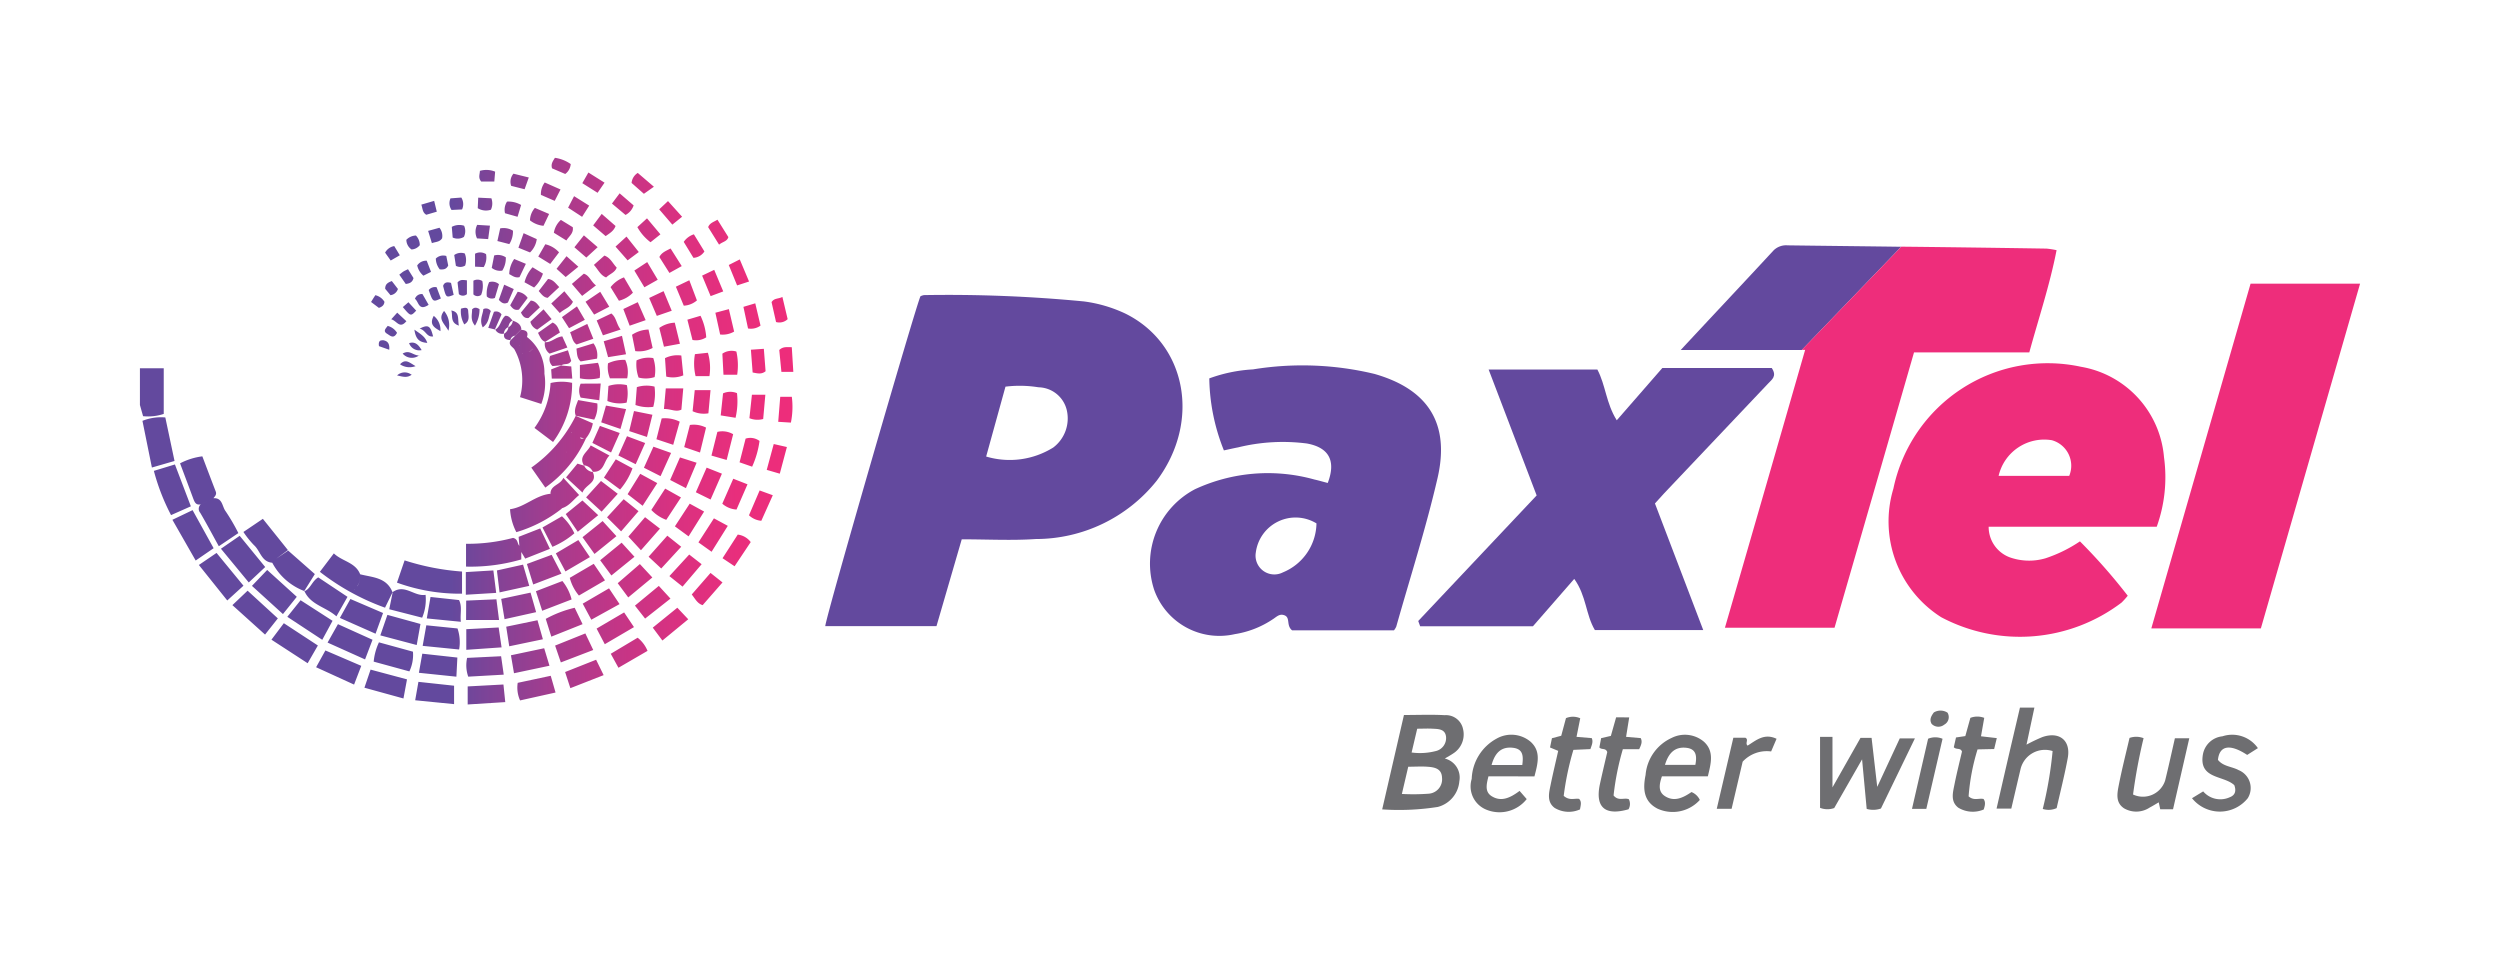
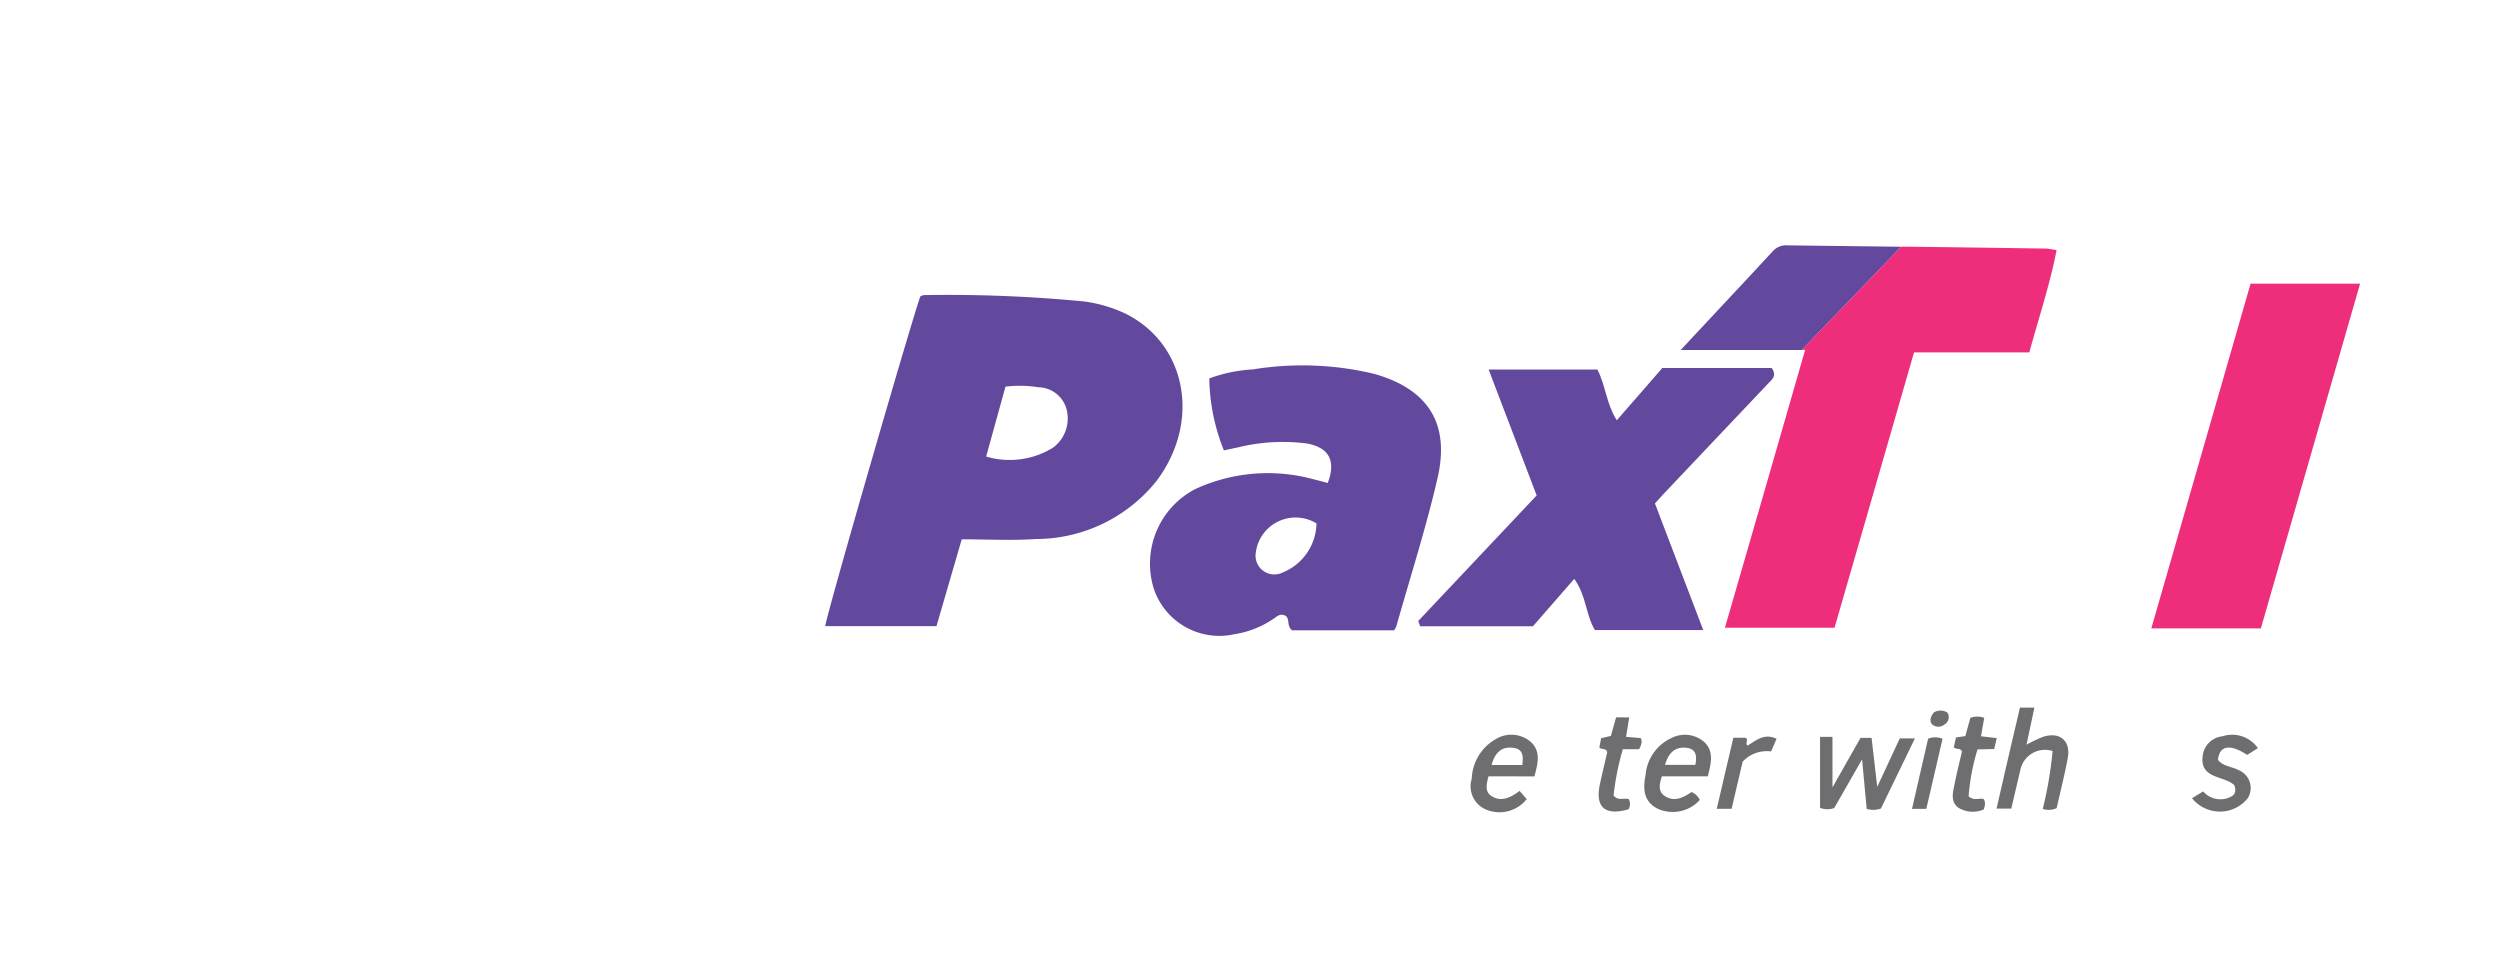
<svg xmlns="http://www.w3.org/2000/svg" width="95" height="37" viewBox="0 0 95 37">
  <defs>
    <linearGradient id="a" x1="5.317" y1="16.385" x2="30.149" y2="16.385" gradientUnits="userSpaceOnUse">
      <stop offset="0.474" stop-color="#63499e" />
      <stop offset="0.527" stop-color="#7b4498" />
      <stop offset="0.63" stop-color="#a43c8e" />
      <stop offset="0.732" stop-color="#c43586" />
      <stop offset="0.829" stop-color="#db3180" />
      <stop offset="0.921" stop-color="#e92e7c" />
      <stop offset="1" stop-color="#ee2d7b" />
    </linearGradient>
  </defs>
  <title>Pebuu. Client logos</title>
  <g>
    <path d="M34.978,11.258a.485.485,0,0,1,.133-.044,53.814,53.814,0,0,1,6.076.24,5.282,5.282,0,0,1,1.572.46c2.328,1.146,2.889,4.1,1.19,6.361a5.881,5.881,0,0,1-4.589,2.208c-.912.063-1.831.011-2.814.011l-.96,3.3H31.359C31.416,23.306,34.816,11.579,34.978,11.258Zm3.23,3.435-.734,2.655a3.126,3.126,0,0,0,2.549-.342,1.385,1.385,0,0,0,.513-1.427,1.127,1.127,0,0,0-1.075-.862A4.436,4.436,0,0,0,38.208,14.693Z" fill="#63499e" />
    <path d="M68.467,13.3h-4.6c1.252-1.346,2.4-2.564,3.533-3.789a.678.678,0,0,1,.525-.188c1.44.02,2.88.034,4.32.054Z" fill="#63499e" />
    <path d="M72.249,9.373q2.756.03,5.518.074a3.221,3.221,0,0,1,.383.06c-.262,1.339-.686,2.6-1.036,3.883H72.733c-1.009,3.506-2.025,7.019-3.021,10.464H65.547c1.036-3.573,2.032-7.025,3.048-10.558h-.128Z" fill="#ee2d7b" />
    <path d="M50.454,18.353c.321-.837.052-1.345-.79-1.5A7.131,7.131,0,0,0,47.049,17c-.186.036-.371.079-.541.115a7.608,7.608,0,0,1-.555-2.736,5.719,5.719,0,0,1,1.66-.342,11.694,11.694,0,0,1,4.617.172c2.036.582,2.872,1.877,2.4,3.944-.438,1.9-1.039,3.771-1.571,5.654a.569.569,0,0,1-.089.146H49.1c-.246-.2-.036-.513-.333-.585-.166-.04-.274.085-.4.163a3.59,3.59,0,0,1-1.444.566,2.628,2.628,0,0,1-3.066-1.688,3.194,3.194,0,0,1,1.553-3.819,6.579,6.579,0,0,1,4.539-.368C50.111,18.258,50.267,18.305,50.454,18.353Zm-.428,1.536A1.524,1.524,0,0,0,47.72,21a.714.714,0,0,0,1.033.749A2.049,2.049,0,0,0,50.026,19.889Z" fill="#63499e" />
-     <path d="M81.956,20.015H75.569a1.233,1.233,0,0,0,.793,1.16,2.2,2.2,0,0,0,1.376.037,5.338,5.338,0,0,0,1.3-.64,21.79,21.79,0,0,1,1.816,2.066,2.967,2.967,0,0,1-.234.26,6.387,6.387,0,0,1-6.856.555,4.311,4.311,0,0,1-1.816-4.881,5.99,5.99,0,0,1,7.131-4.634,3.809,3.809,0,0,1,3.153,3.436A5.561,5.561,0,0,1,81.956,20.015Zm-6.009-1.931H78.63a1.006,1.006,0,0,0-.66-1.356A1.779,1.779,0,0,0,75.947,18.084Z" fill="#ee2d7b" />
    <path d="M56.568,14.042H60.7c.317.6.328,1.276.737,1.929l1.733-1.988h4.156c.211.314,0,.443-.13.584q-1.977,2.093-3.958,4.179c-.112.119-.219.241-.35.385l1.835,4.811H60.605c-.349-.585-.32-1.3-.784-1.944l-1.569,1.8H53.966l-.073-.2,4.5-4.772Z" fill="#63499e" />
    <path d="M85.913,23.879H81.75l3.772-13.1h4.161C88.4,15.232,87.15,19.579,85.913,23.879Z" fill="#ee2d7b" />
-     <path d="M53.35,27.17c.543,0,1.049-.022,1.551.007a.66.66,0,0,1,.695.529.857.857,0,0,1-.379.929c-.089.061-.185.112-.314.189a.744.744,0,0,1,.552.863,1.1,1.1,0,0,1-.82.977,9.49,9.49,0,0,1-2.112.093Zm-.079,3a7.869,7.869,0,0,0,1.026-.01.548.548,0,0,0,.5-.605c-.011-.351-.285-.4-.552-.419-.24-.017-.483,0-.732,0Zm.37-1.575a2.384,2.384,0,0,0,.908-.052.508.508,0,0,0,.4-.552c-.036-.291-.29-.289-.508-.3-.188-.012-.377,0-.587,0Z" fill="#6e6e71" />
    <path d="M70.7,28.038h.42l.215,1.863.857-1.843h.575l-1.291,2.665a.875.875,0,0,1-.542.015l-.175-1.883L69.7,30.706a.767.767,0,0,1-.538-.008V28h.472V29.92Z" fill="#6e6e71" />
    <path d="M76.758,26.89h.549l-.3,1.407a6.248,6.248,0,0,1,.6-.287c.647-.227,1.091.127.968.792-.118.643-.281,1.278-.422,1.906a.733.733,0,0,1-.528.032,14.947,14.947,0,0,0,.374-2.2.953.953,0,0,0-1.212.661c-.119.5-.236,1.007-.358,1.527h-.56c.15-.653.293-1.283.439-1.913S76.606,27.541,76.758,26.89Z" fill="#6e6e71" />
    <path d="M56.562,29.5c-.079.308-.143.588.12.754.365.229.71.064,1.062-.2l.271.311a1.317,1.317,0,0,1-1.554.394.955.955,0,0,1-.536-1.161,1.813,1.813,0,0,1,.952-1.534,1.133,1.133,0,0,1,1.279.117c.416.367.277.842.153,1.322Zm1.285-.43c.041-.321.045-.608-.354-.654-.453-.053-.688.2-.813.654Z" fill="#6e6e71" />
    <path d="M63.153,29.5c-.1.294-.151.571.1.743.362.245.706.072,1.023-.145a.589.589,0,0,1,.317.3,1.388,1.388,0,0,1-1.607.331c-.543-.279-.557-.772-.454-1.279a1.7,1.7,0,0,1,.991-1.409,1.116,1.116,0,0,1,1.237.154c.387.366.253.826.138,1.306Zm1.27-.435c.065-.334.037-.6-.33-.647-.45-.056-.69.2-.824.647Z" fill="#6e6e71" />
-     <path d="M82.646,28.053h.547l-.618,2.7h-.486l-.057-.264c-.128.074-.23.139-.338.194a.924.924,0,0,1-.977.035c-.341-.223-.262-.582-.2-.9.118-.6.271-1.2.405-1.777a.77.77,0,0,1,.534.01,20.455,20.455,0,0,0-.4,2.14.886.886,0,0,0,1.22-.533C82.407,29.128,82.522,28.6,82.646,28.053Z" fill="#6e6e71" />
    <path d="M85.8,28.429l-.407.258c-.652-.429-1.054-.362-1.111.188.2.254.53.25.789.391a.733.733,0,0,1,.344,1.066,1.358,1.358,0,0,1-2.119,0l.425-.259a.859.859,0,0,0,1.015.22c.2-.077.248-.239.167-.457-.4-.379-1.362-.221-1.191-1.175a.839.839,0,0,1,.739-.681A1.19,1.19,0,0,1,85.8,28.429Z" fill="#6e6e71" />
    <path d="M61.91,27.261,61.791,28l.557.048c.072.146.013.266-.059.421h-.621a10.123,10.123,0,0,0-.352,1.759c.189.229.4.071.58.143a.4.4,0,0,1-.013.382c-.9.259-1.277-.079-1.084-.967.09-.413.188-.823.277-1.207-.06-.17-.216-.074-.3-.177l.067-.352.37-.086.2-.706Z" fill="#6e6e71" />
    <path d="M75.147,28.477a8.064,8.064,0,0,0-.34,1.784c.2.178.39.06.567.1.088.121.056.248.007.4a1.062,1.062,0,0,1-.966-.069c-.314-.242-.2-.595-.139-.913.083-.413.187-.823.279-1.22-.058-.154-.211-.058-.311-.164l.084-.371.354-.053.192-.692a.731.731,0,0,1,.527,0l-.123.7.6.069-.1.415Z" fill="#6e6e71" />
-     <path d="M60.049,27.294,59.908,28l.579.049c.061.143,0,.263-.052.417l-.646.029a10.862,10.862,0,0,0-.368,1.748c.221.192.407.086.585.114.108.113.059.245.034.4a1.037,1.037,0,0,1-.967-.059c-.3-.229-.213-.565-.15-.872.087-.426.189-.848.289-1.293l-.311-.129.073-.352.353-.093.18-.67A.689.689,0,0,1,60.049,27.294Z" fill="#6e6e71" />
    <path d="M65.237,30.734l.63-2.7h.457c.139.069-.022.21.085.3.321-.2.633-.484,1.1-.26l-.206.481a1.25,1.25,0,0,0-1.082.389l-.42,1.79Z" fill="#6e6e71" />
    <path d="M73.817,28.074,73.2,30.736h-.544l.612-2.664A.71.71,0,0,1,73.817,28.074Z" fill="#6e6e71" />
    <path d="M73.485,27.074a.49.49,0,0,1,.52.007.325.325,0,0,1-.124.456.356.356,0,0,1-.48-.031C73.311,27.346,73.379,27.218,73.485,27.074Z" fill="#6e6e71" />
-     <path d="M5.317,13.993h.905v1.736a1.89,1.89,0,0,1-.785.086l-.12-.425Zm8.345,8.118-.075.159c-.036.046-.074.092-.112.138l.008-.024.009.015c.072-.013.115-.047.089-.129l.08-.158.025-.29c-.181-.458-.676-.484-1-.793l-.531.7a8.91,8.91,0,0,0,2.476,1.363l.293-.6-.01.01c-.222-.564-.759-.559-1.228-.679Zm8.371-5.5-.179-.066-.126-.094-.028,0,.017-.012.124.113.181.067.236.047a1.26,1.26,0,0,0,.27-.579l-.665-.291.012.012a5.245,5.245,0,0,1-1.685,1.961l.532.76a4.642,4.642,0,0,0,1.538-1.86C22.2,16.605,22.077,16.744,22.033,16.607Zm-.508.614c.027-.018.079-.029.011-.059l-.022.02.008-.022C21.522,17.179,21.524,17.2,21.525,17.221Zm-.333,2.03-.014-.009v.019l.18.046c.274-.083.424-.318.649-.5l-.6-.653c-.118.285-.5.271-.49.62l-.021-.014.014,0c-.568.06-.971.511-1.528.586a2.164,2.164,0,0,0,.239.872,5.134,5.134,0,0,0,1.74-.905ZM21.036,19l.03,0-.018,0,.006-.017Zm-5.663,2.3-.288.84a6.987,6.987,0,0,0,2.472.42v-.841A9.3,9.3,0,0,1,15.373,21.294Zm4.444-8.785-.095.095.014-.013-.1.1.013-.013-.095.094.012-.011-.175.175.009-.008c-.1.175.08.242.148.342a2.457,2.457,0,0,1,.213,1.815l.808.259a2.235,2.235,0,0,0,.119-1.147,1.713,1.713,0,0,0-.673-1.406c0,.062-.008.124-.01.189l-.236-.024-.027.152-.019,0,.028-.007.016-.141.243.03c0-.061.009-.122.012-.185.072-.208-.041-.267-.218-.277Zm.058.935-.023-.008c.089-.024.179-.05.269-.076l.111-.1.012-.013,0,.007-.12.108-.266.059Zm1.046,1.111a3.168,3.168,0,0,1-.612,1.7l.707.535a3.732,3.732,0,0,0,.724-2.248A1.86,1.86,0,0,0,20.921,14.555Zm-1.106,6.431-.092-.262.012.01c-.086-.082-.039-.252-.239-.3a6.683,6.683,0,0,1-1.787.224v.867a6.89,6.89,0,0,0,2.1-.273v-.283ZM6.282,15.863a1.889,1.889,0,0,0-.869.129l.359,1.774.86-.249Zm.365,1.786-.8.244A8.047,8.047,0,0,0,6.5,19.574l.753-.334Zm.968,1.526.181-.093-.017.011L7.96,19l-.016.011.179-.093-.011.011c.059-.073.129-.139.086-.251-.171-.442-.337-.885-.509-1.337a2.505,2.505,0,0,0-.847.266c.169.448.336.892.5,1.336.05.13.1.265.285.222Zm.508-.257-.179.093L7.96,19l-.181.093.017-.011-.181.093.016-.01a.225.225,0,0,0-.024.319c.24.408.462.826.708,1.273l.743-.5a7.577,7.577,0,0,0-.486-.832c-.134-.176-.112-.514-.46-.493ZM7.436,21.3l.682-.468-.8-1.447-.767.367Zm1.672-.939-.712.491,1.057,1.281.625-.586Zm-.879.65-.672.458,1.079,1.349.616-.561Zm2.105.384.094-.094-.013.012.094-.094-.009.01.441-.326-.952-1.188-.739.5a3.539,3.539,0,0,0,.4.5c.243.213.282.639.7.669Zm.175-.176-.094.094.013-.012-.094.094.012-.011a2.3,2.3,0,0,0,1.221,1.077l-.015.013.412-.659-1.014-.893-.45.307Zm.243,2.116.526-.656-1.125-1.021-.579.605Zm-1.921-.34,1.241,1.119.486-.615L9.409,22.446Zm2.86,2.208.388-.674-1.293-.847-.471.626Zm.946-1.612-1.214-.782-.505.63,1.328.874Zm-1.07-1.131c.236.531.81.6,1.217.961l.421-.741-1.112-.74c-.248.153-.292.444-.541.534Zm2.589,1.851-1.314-.593-.394.7,1.424.64Zm.4-1.017-1.241-.532-.4.719,1.356.6Zm-2.191,1.423-.353.638,1.443.659.273-.712Zm2.087-.573,1.383.367.142-.8-1.256-.346Zm1.014,1.672-1.384-.371-.234.688,1.483.409Zm-.541-3.326c-.043.215-.087.431-.134.661l1.251.321a1.785,1.785,0,0,0,.13-.868c-.433.074-.79-.431-1.258-.1Zm.764,2.273L14.4,24.409a2.214,2.214,0,0,0-.2.733l1.356.371A1.461,1.461,0,0,0,15.692,24.762ZM19.06,24.6l-.111-.756-1.23.065v.784Zm-1.613.081a1.6,1.6,0,0,0-.062-.8L16.2,23.761l-.139.782Zm.264-1.12h1.253l-.1-.788-1.149.05Zm-.368,2.153.037-.727-1.333-.147-.129.726ZM16.218,23.5l1.294.128c-.033-.316.059-.571-.069-.826l-1.083-.117Zm1.037,3.257v-.7L15.9,25.91l-.123.7Zm1.6-4.227-.107-.854-1.047.063V22.6ZM19.2,26.68l-.069-.669-1.359.073v.686Zm-1.406-.967,1.348-.076-.1-.7L17.75,25A1.306,1.306,0,0,0,17.793,25.713Zm1.557-1.154,1.279-.267-.205-.723-1.189.246Zm-.178-1.03,1.2-.267-.212-.742-1.115.238Zm1.938,2.787-.183-.636-1.255.268a1.187,1.187,0,0,0,.09.668Zm-.432-1.683-1.263.267.116.683,1.348-.285Zm1.042-1.854a1.824,1.824,0,0,0-.35-.7l-1.006.387.238.743Zm-1.609-.516-.236-.807-.993.221.1.834Zm2.026,1.455-.3-.623a4.378,4.378,0,0,0-1.1.422l.212.676Zm-1.175-2.635-.94.348.239.779,1.073-.41ZM22.543,24.7l-.3-.63-1.149.462.218.64Zm.447-2.647-.428-.628-.911.533a1.705,1.705,0,0,0,.348.673Zm-.008,2.427,1.109-.65-.374-.558-1.046.614Zm-.044,1.175-.286-.585-1.178.467.2.613Zm-3.215-4.926.092.262-.008-.019.151.255.939-.371-.369-.776-.82.32.027.339Zm3.42,1.628-1,.582.327.61,1.073-.593Zm-.727-1.187-.439-.648-.855.506.365.686Zm.175-.12.833-.675L22.9,19.8l-.765.614Zm.882,1.112.4.54.916-.758-.474-.51ZM20.992,20.78a3.179,3.179,0,0,0,.834-.514,2.055,2.055,0,0,0-.472-.647l-.739.425Zm1.814.509.427.579.877-.711-.488-.535Zm1.8,3.444a1.226,1.226,0,0,0-.376-.5l-1.021.61.292.532Zm-.478-1.719.386.492.964-.759-.443-.483Zm2.025.518-.415-.439-.933.757.366.49Zm-1.075-3.444-.566-.435-.634.737.478.519Zm-2.346-.511-.6-.559-.634.517.457.673Zm3.154,1.2-.528-.421-.711.8.48.447Zm-1.622-1.352L23.7,18.97l-.633.688.535.534Zm.712-1.067-.647-.353-.48.774.571.441Zm1.686,3.082-.472-.368-.753.82.5.4Zm-1.343-1.688.558-.849-.6-.336-.527.811A1.5,1.5,0,0,0,25.319,19.755Zm-2.458-.309.614-.678-.637-.488-.566.623Zm.089-1.294.613.454a2.628,2.628,0,0,0,.472-.806l-.635-.343Zm4.706,1.833-.527-.285-.589.913.5.357Zm-.9-.543-.547-.3-.563.862.52.381Zm-.917-2.057-.374.857.6.31.406-.965Zm-1.009-.408-.361.8.632.32.4-.882Zm1.456,5.616c.139.176.213.343.414.406l.755-.863L27,21.771Zm.566-4.82-.41.936.56.276L27.433,18Zm-4.316.171a.437.437,0,0,1-.345-.26l.012.017-.259-.08-.433.522.624.578c.112-.315.591-.369.385-.791Zm5.5,2.371-.58.9.458.306.613-.919A.723.723,0,0,0,28.039,20.315Zm-.589-1.172a.9.9,0,0,0,.54.223l.418-.959-.541-.212Zm-5.26-1.459a.413.413,0,0,1,.345.26l-.016-.014c.454.032.413-.4.644-.616l-.713-.385c-.126.266-.479.416-.248.772ZM25.144,15.9l-.2.791.638.212.247-.879A1.233,1.233,0,0,0,25.144,15.9Zm-.628.935-.69-.259-.328.733.658.331ZM27.86,16.5a.815.815,0,0,0-.6-.088l-.225.9.578.167Zm-1.03-.251a1.021,1.021,0,0,0-.614-.1L26,16.99l.6.206Zm-4.32.581.71.364.329-.74-.752-.27Zm1.4-.449.674.223.208-.843-.7-.141Zm4.551,3.2a.774.774,0,0,0,.469.209l.436-.971-.5-.182Zm.4-2.825a.58.58,0,0,0-.528-.088l-.23.9.478.166A3.466,3.466,0,0,0,28.862,16.755Zm-5.834-1.343-.181.635.732.252.213-.754Zm2.866.154.071-.808H25.3l-.07.783C25.49,15.534,25.677,15.67,25.894,15.566Zm-1.017-1.237a1.458,1.458,0,0,0-.051-.723,1.066,1.066,0,0,0-.636.088,1.47,1.47,0,0,0,.077.652A1.093,1.093,0,0,0,24.877,14.329Zm-.052,1.131a1.969,1.969,0,0,0,.048-.77,1.243,1.243,0,0,0-.672.02l-.053.679A1.448,1.448,0,0,0,24.825,15.46Zm3.127.415a2.791,2.791,0,0,0,.055-.936.665.665,0,0,0-.53.008l-.089.837ZM23.811,15.3a1.556,1.556,0,0,0,.01-.665,1.312,1.312,0,0,0-.7.031l-.041.572A1.237,1.237,0,0,0,23.811,15.3ZM27,14.826h-.6l-.081.8a1,1,0,0,0,.6.08ZM29.632,18l.27-1.013-.5-.114-.266.982ZM26.9,13.405l-.492.053a2.045,2.045,0,0,0,.024.834h.527A2.051,2.051,0,0,0,26.9,13.405Zm1.078-.048a.616.616,0,0,0-.528.083l.042.8h.521A2.412,2.412,0,0,0,27.982,13.357Zm.5,2.534a.81.81,0,0,0,.523.031L29.083,15h-.51Zm-2.836-3.629a1.1,1.1,0,0,0-.589.2l.178.713.606-.112Zm-1.892,1.414a1.381,1.381,0,0,0-.645.13,1.087,1.087,0,0,0,.073.57h.655A1.13,1.13,0,0,0,23.759,13.676Zm2.215.584-.075-.75a1.052,1.052,0,0,0-.62.1l.047.7A1.036,1.036,0,0,0,25.974,14.26ZM24.8,13.222l-.157-.7a1.2,1.2,0,0,0-.626.2l.123.62A1.092,1.092,0,0,0,24.8,13.222Zm-1.693.35.682-.11-.154-.7-.694.206Zm6.465,2.457.482.03a3,3,0,0,0,.035-.981h-.44Zm-7.7-.233.708.151a1.115,1.115,0,0,0,.118-.617l-.73-.127c-.076.215-.173.394-.084.605Zm4.442-2.878a.706.706,0,0,0,.523-.1A2.226,2.226,0,0,0,26.62,12l-.5.148Zm1.051-.207a.863.863,0,0,0,.532-.111l-.2-.853-.513.137Zm-5.3,1.868a.648.648,0,0,0,0,.53l.707.1.055-.634Zm3.461-2.77-.31-.745-.548.259.291.681Zm.157-.914.3.721a.829.829,0,0,0,.5-.2l-.289-.766Zm-1.578-.614.382.636.507-.287-.4-.671Zm.43,1.885-.3-.683-.549.26.241.634Zm2.605-1.912-.46.22.324.779.479-.179Zm-3.9,1.654-.566.269.238.566.672-.22C23.413,12.3,23.427,12.062,23.225,11.908ZM28.6,14.154c.2.041.342.075.492-.047l-.066-.852-.492.034Zm1.488-.961c-.189,0-.335-.029-.476.107l.081.831h.453Zm-7.3,1.171a1.084,1.084,0,0,0-.065-.577l-.687.082v.507A1.708,1.708,0,0,0,22.788,14.364ZM28.9,12.373l-.2-.847-.45.134.175.822A.62.62,0,0,0,28.9,12.373ZM23.711,10.54a1.18,1.18,0,0,0-.509.372l.317.516a1.108,1.108,0,0,0,.532-.307Zm4.4-.682-.418.212.317.776.454-.148Zm-6.2,3.232.635-.217-.229-.563-.654.317C21.748,12.812,21.748,12.984,21.911,13.09Zm3.145-3.323.382.605.468-.26-.424-.67C25.3,9.539,25.144,9.593,25.056,9.767Zm-2.806,1.7.327.488.575-.3-.343-.567Zm.785-.925c.139-.136.331-.182.4-.373-.151-.154-.232-.371-.467-.457l-.4.354C22.736,10.254,22.819,10.464,23.035,10.544Zm-.851-.141-.453.389.39.455.526-.4C22.453,10.7,22.4,10.467,22.184,10.4Zm7.135,1.078.171.758a.454.454,0,0,0,.441-.109l-.2-.844C29.574,11.365,29.423,11.32,29.319,11.481Zm-6.766,1.568-.648.2c.026.192.012.356.159.488l.623-.107A.757.757,0,0,0,22.553,13.049ZM24.22,8.631a1.85,1.85,0,0,0,.5.574l.376-.3-.51-.608Zm-.83.74.46.523.424-.317-.467-.587Zm3.378.184-.4-.651a.737.737,0,0,0-.386.288l.369.606A.535.535,0,0,0,26.768,9.555Zm-4.057-.162-.523-.45-.361.453.453.392Zm-.171-.828.475.407c.161-.113.312-.2.376-.385l-.526-.459Zm-1.187,3.486.271.42.6-.317-.3-.511Zm5.557-3.42.415.666c.141-.119.3-.116.353-.287l-.414-.662C27.124,8.436,26.973,8.467,26.91,8.631Zm-1.526-.99-.335.314.5.581.371-.3Zm-4.437,3.893.325.361c.167-.16.394-.2.5-.428l-.327-.4Zm.819-2.9-.452-.278a.832.832,0,0,0-.267.489l.476.294C21.624,8.973,21.8,8.871,21.766,8.638Zm-.435,5.256c.1-.1.282.007.374-.179l-.123-.4-.677.213a.345.345,0,0,0,.091.387l.348-.033Zm2.746-6.086-.531-.458-.292.389.516.433A.632.632,0,0,0,24.077,7.808Zm-2.1,2.331-.449-.4-.379.479.347.313Zm.731-2.809.265-.385-.614-.386-.231.405Zm-1.37,6.557-.394.154.024.35h.778l-.038-.463-.382-.034Zm-.639-.881.577-.367c-.058-.152-.1-.3-.277-.379l-.555.392c.082.158.127.287.269.34Zm.21-2.972.335-.441a1.009,1.009,0,0,0-.522-.307l-.268.467Zm-.255-1.453.212-.446L20.326,7.9a.747.747,0,0,0-.187.473A.963.963,0,0,0,20.659,8.581Zm-.5,3.649a.425.425,0,0,0,.261.3l.547-.4-.308-.371Zm.555.762a.453.453,0,0,0,.175.45l.676-.232-.192-.423c-.265.026-.426.248-.673.219Zm3.526-6.417A.5.5,0,0,0,24,6.951l.468.414.38-.269ZM22.39,7.814l-.575-.36-.227.438.532.347Zm-1.69-.88a.725.725,0,0,0-.145.472l.524.227L21.3,7.2Zm-.768,3.792.363.2a1.284,1.284,0,0,0,.337-.529l-.394-.241A1.323,1.323,0,0,0,19.932,10.726ZM19.7,9.414l.441.179a.859.859,0,0,0,.256-.506l-.5-.226ZM20.826,10.6l-.355.459c.115.131.188.245.343.258l.437-.408C21.109,10.765,21.024,10.625,20.826,10.6Zm.861-4.366a1.372,1.372,0,0,0-.6-.237c-.075.124-.163.232-.108.4l.5.214A.513.513,0,0,0,21.687,6.237ZM19.511,6.6a.471.471,0,0,0-.086.462l.51.129.159-.447Zm-.16,3.817c.119.057.219.155.39.115l.242-.506-.443-.184A1.037,1.037,0,0,0,19.351,10.42Zm.142-1.65a.672.672,0,0,0-.486-.088l-.106.48.453.117A.9.9,0,0,0,19.493,8.77Zm.309-.978a.952.952,0,0,0-.535-.128.566.566,0,0,0-.076.442l.476.135Zm-1.566-1.3c0,.13-.075.259.048.408h.5l.031-.374A.874.874,0,0,0,18.236,6.493Zm.853,3.79a.877.877,0,0,0,.132-.5.539.539,0,0,0-.442-.072l-.093.472A.5.5,0,0,0,19.089,10.283Zm1.084,1.139-.378.46c.067.126.129.226.289.206l.431-.406C20.414,11.544,20.336,11.437,20.173,11.422Zm-.45.342.328-.44a.533.533,0,0,0-.38-.232l-.284.513C19.479,11.727,19.562,11.807,19.723,11.764ZM18.655,7.969a.566.566,0,0,0,.017-.434l-.5-.024-.018.4A.586.586,0,0,0,18.655,7.969Zm.3,3.426c.1.106.191.182.346.1l.222-.511-.364-.166ZM18.47,9.658a.41.41,0,0,0-.418-.016v.491l.329.016A.7.7,0,0,0,18.47,9.658Zm1.017,2.519a.305.305,0,0,1-.178.264l.013-.017a.333.333,0,0,1-.176.262l.012-.011c-.038.2.087.241.246.248l-.009.008a.2.2,0,0,1,.175-.175l-.012.011.095-.094-.013.013.1-.1-.014.013.095-.095-.009.012c-.015-.2-.163-.274-.326-.331ZM18.961,10.8a.388.388,0,0,0-.374-.078,1.078,1.078,0,0,0-.089.543.273.273,0,0,0,.308.056Zm-.828-2.255a.581.581,0,0,0-.006.514l.423.027.068-.511Zm-.5.032a.6.6,0,0,0-.465.044l.034.405a.455.455,0,0,0,.426-.023A.5.5,0,0,0,17.636,8.579ZM17.53,7.507l-.411.031a.454.454,0,0,0,.039.44l.4-.019A.478.478,0,0,0,17.53,7.507ZM16.8,9.054a.5.5,0,0,0-.1-.4l-.431.12.143.465C16.567,9.184,16.707,9.2,16.8,9.054Zm1.189,2.133a.221.221,0,0,0,.293.02.9.9,0,0,0,.046-.527.331.331,0,0,0-.339-.013ZM16.01,7.776c.054.149.038.294.188.385l.4-.117-.1-.411Zm2.808,4.742a.289.289,0,0,0,.34.157l-.012.011a.3.3,0,0,1,.176-.262l-.013.017c.028-.109.058-.217.178-.264l0,.013c-.083-.081-.142-.2-.286-.19-.174.146-.175.418-.392.533ZM15.639,9.48a.427.427,0,0,0,.313-.163.525.525,0,0,0-.147-.367.532.532,0,0,0-.364.162A.451.451,0,0,0,15.639,9.48Zm.577.427a.41.41,0,0,0-.362.18.7.7,0,0,0,.236.389l.289-.145Zm.345-.082a.676.676,0,0,0,.151.412c.12.005.241.015.32-.148l-.073-.362A.4.4,0,0,0,16.561,9.825ZM18.8,12.532c.088-.2.175-.393.258-.582a.242.242,0,0,0-.289-.1l-.215.608.26.063ZM14.634,9.6l.213.3.346-.2-.212-.349A.489.489,0,0,0,14.634,9.6Zm3.038.5a.647.647,0,0,0-.011-.468.443.443,0,0,0-.4.059l.063.41A.348.348,0,0,0,17.672,10.093Zm.071.552c-.128-.01-.244-.048-.356.08l.05.445a.229.229,0,0,0,.306,0Zm.911,1.175a.217.217,0,0,0-.289-.08c-.009.2-.163.406-.021.693C18.605,12.254,18.563,12,18.654,11.82Zm-3.235-1.036c.151-.02.255-.065.294-.225l-.209-.336c-.07.035-.121.055-.167.083s-.086.064-.164.124Zm1.336.557-.164-.434a.306.306,0,0,0-.3.108C16.452,11.482,16.452,11.482,16.755,11.341Zm.084-.48c.113.449.113.449.4.337l-.1-.455C16.994,10.71,16.887,10.722,16.839,10.861Zm-2.2.109.2.24a.339.339,0,0,0,.282-.237l-.232-.3C14.739,10.738,14.638,10.794,14.637,10.97Zm3,1.352c.23-.125.159-.33.153-.5s-.127-.141-.275-.1A.986.986,0,0,0,17.639,12.322Zm.583-.581c-.109-.067-.193-.082-.283.009.007.186-.081.388.11.617A1.181,1.181,0,0,0,18.222,11.741Zm-2.168-.573a.27.27,0,0,0-.286.181c.146.105.135.484.52.227Zm1.384,1.205c-.053-.268.038-.524-.289-.581C17.218,11.977,17.085,12.258,17.438,12.373Zm-3.04-.68c.125-.044.2-.106.211-.232a.554.554,0,0,0-.346-.251l-.077.119-.086.139Zm1.422.11-.3-.325-.213.184C15.607,12.024,15.607,12.024,15.82,11.8Zm-.373.4-.353-.329-.227.252C15.085,12.191,15.187,12.52,15.447,12.2Zm1.032-.2c-.186.345.059.452.257.574A.674.674,0,0,0,16.479,12Zm.391-.188c-.237.308.006.452.17.747A.829.829,0,0,0,16.87,11.811Zm-.41.973c-.1-.411-.181-.479-.513-.307C16.188,12.55,16.208,12.819,16.46,12.784Zm-1.735-.4c-.078.1-.177.192-.011.291.116.07.245.209.373-.038A.581.581,0,0,0,14.725,12.383Zm1.515.648c-.07-.237-.222-.326-.493-.516C15.8,12.907,15.95,13.006,16.24,13.031Zm-1.709-.107c-.113-.018-.156.075-.129.218l.389.137C14.82,12.994,14.67,12.944,14.531,12.924Zm1.018.114a.411.411,0,0,0,.473.254C15.889,13.074,15.755,12.975,15.549,13.038Zm-.34.8a.648.648,0,0,0,.583.063C15.546,13.771,15.416,13.626,15.209,13.834Zm.723-.336c-.265-.02-.365-.23-.631-.078A.457.457,0,0,0,15.932,13.5Zm-.281.737a.423.423,0,0,0-.562.015C15.341,14.325,15.476,14.362,15.651,14.235Z" fill="url(#a)" />
  </g>
</svg>